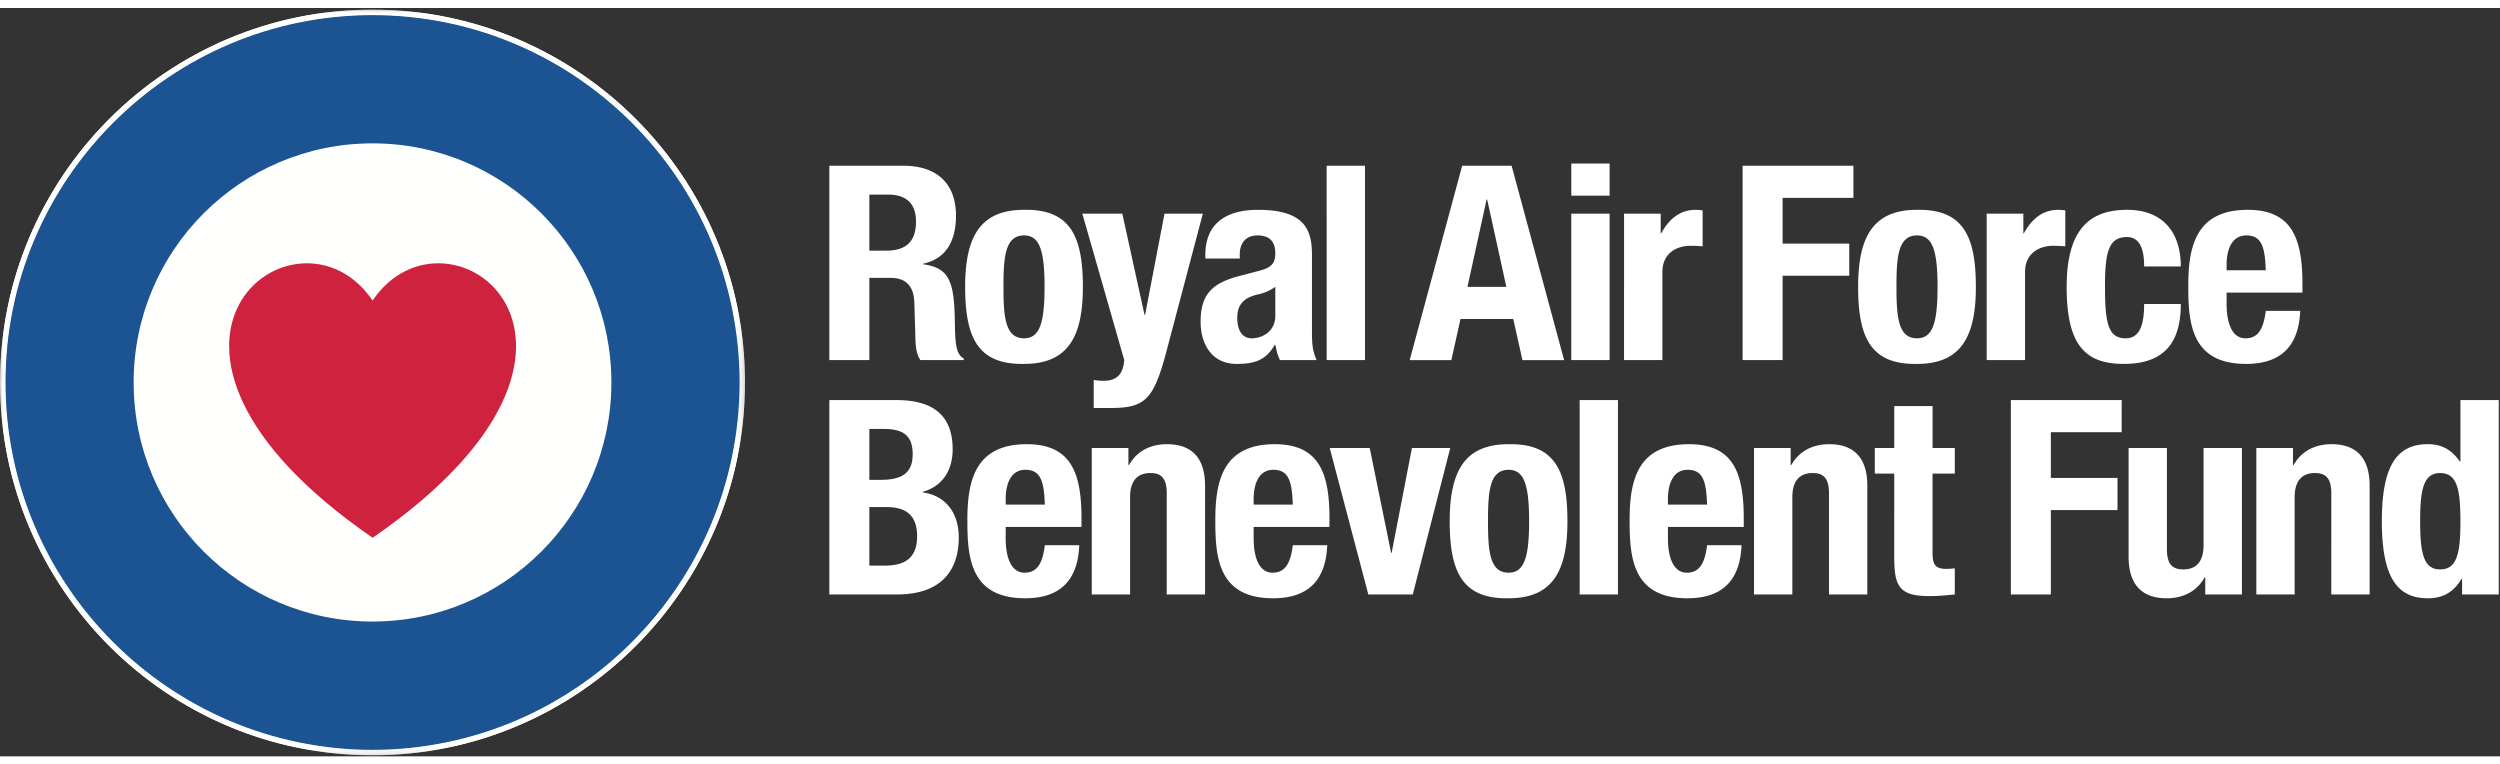
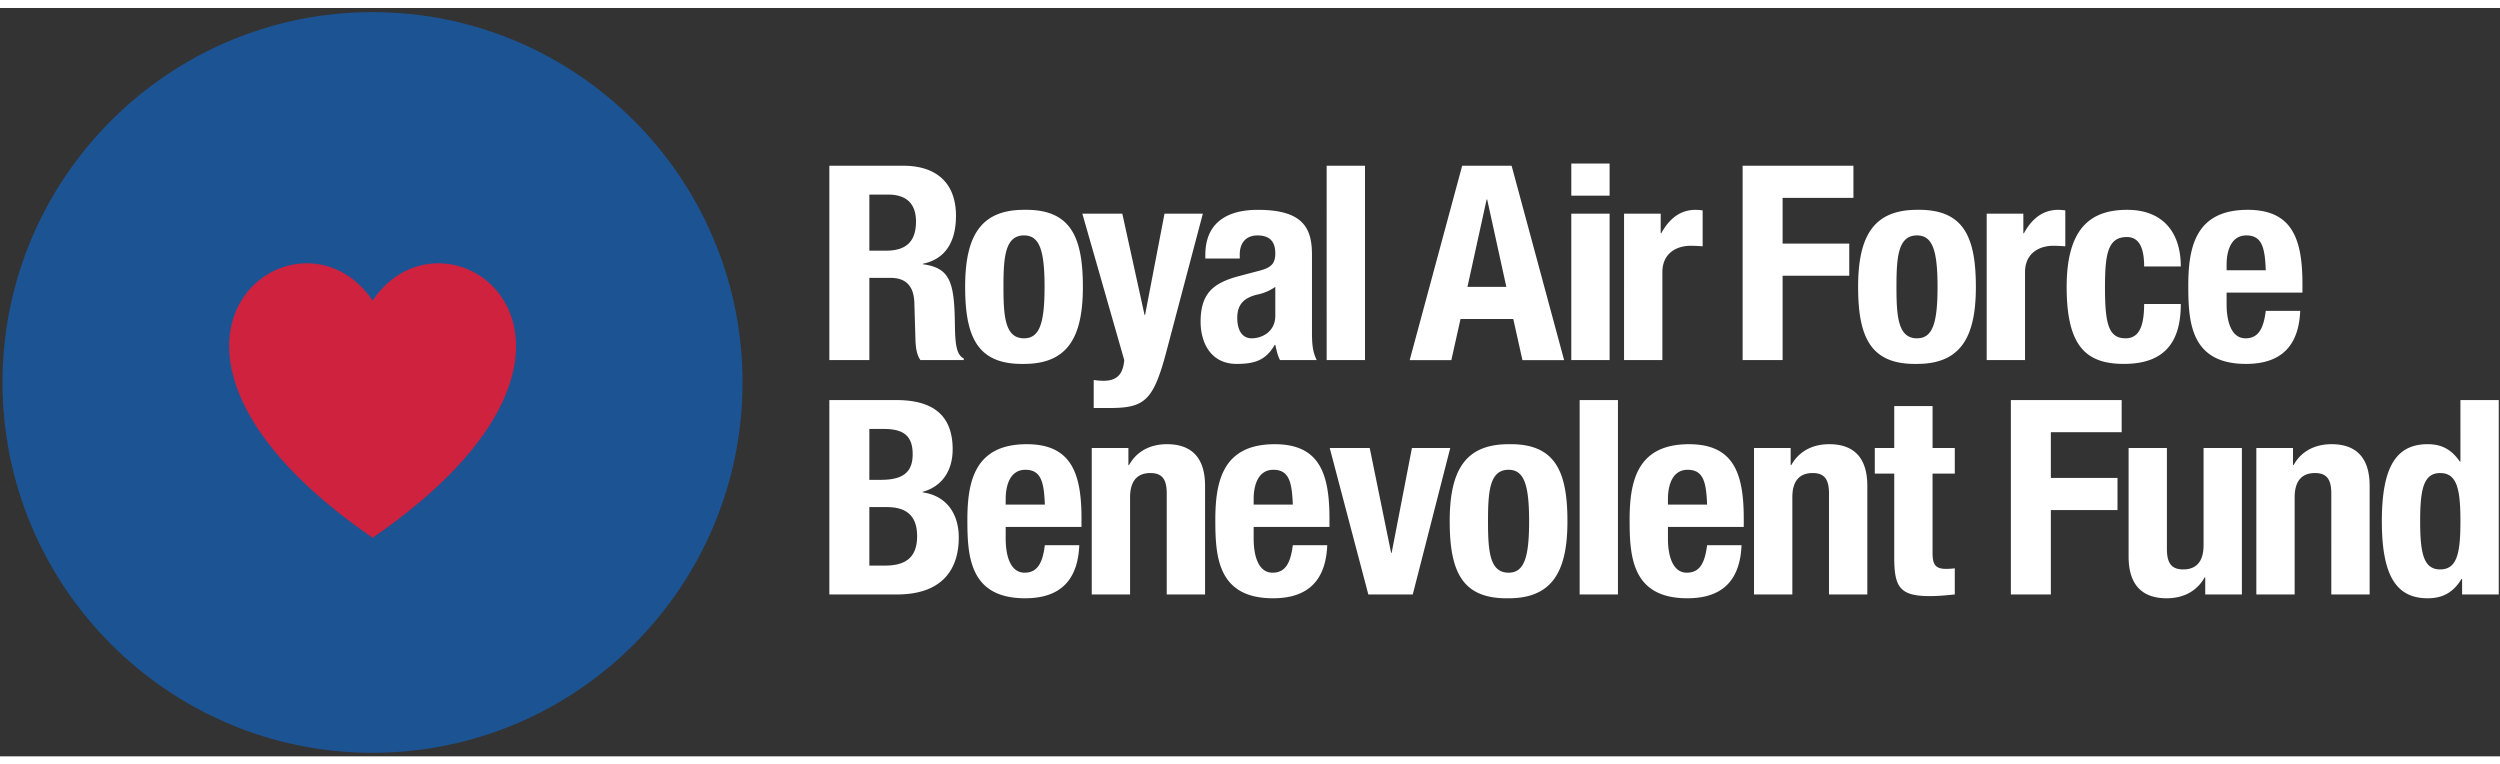
<svg xmlns="http://www.w3.org/2000/svg" xmlns:xlink="http://www.w3.org/1999/xlink" width="314" height="96" viewBox="0 0 304 91">
  <rect x="0" y="0" width="304" height="91" fill="#333333" stroke="none" />
  <defs>
-     <path id="a" d="M.011.008h90.585v90.67H.01z" />
-   </defs>
+     </defs>
  <g fill="none" fill-rule="evenodd">
    <path d="M45.297 90.57C20.49 90.57.304 70.365.304 45.532.304 20.703 20.49.502 45.297.502c24.811 0 44.995 20.2 44.995 45.031 0 24.833-20.184 45.036-44.995 45.036" fill="#1C5393" />
    <g transform="translate(0 .197)">
      <mask id="b" fill="#fff">
        <use xlink:href="#a" />
      </mask>
-       <path d="M45.297 90.335C20.51 90.335.341 70.15.341 45.337.34 20.527 20.509.342 45.297.342c24.79 0 44.959 20.184 44.959 44.995 0 24.812-20.169 44.998-44.959 44.998" stroke="#FFFFFE" stroke-width=".656" mask="url(#b)" />
-       <path d="M45.297 0C20.32 0 0 20.339 0 45.337c0 25 20.32 45.34 45.297 45.34 24.98 0 45.299-20.34 45.299-45.34C90.596 20.34 70.276 0 45.297 0m0 .611c24.682 0 44.69 20.027 44.69 44.726 0 24.703-20.008 44.73-44.69 44.73C20.62 90.066.61 70.04.61 45.336.61 20.638 20.62.611 45.297.611" fill="#FFFFFE" mask="url(#b)" />
    </g>
-     <path d="M45.297 74.608c16.042 0 29.048-13.02 29.048-29.075 0-16.056-13.006-29.071-29.048-29.071-16.042 0-29.046 13.015-29.046 29.071s13.004 29.075 29.046 29.075" fill="#FFFFFE" />
    <path d="M45.305 35.581c9.09-13.508 34.237 5.23.007 28.842-34.236-23.608-9.103-42.35-.007-28.842z" fill="#CF223E" />
    <path d="M105.712 29.51h2.025c2.332 0 3.648-.994 3.648-3.542 0-2.184-1.181-3.277-3.377-3.277h-2.296v6.818zm-4.863-10.328h8.984c3.984 0 6.414 2.052 6.414 6.09 0 3.145-1.283 5.264-4.017 5.827v.066c3.31.43 3.817 2.218 3.883 7.215.033 2.484.169 3.774 1.08 4.238v.198h-5.268c-.471-.662-.572-1.555-.607-2.482l-.134-4.535c-.069-1.854-.915-2.98-2.87-2.98h-2.602v9.997h-4.863V19.182zm23.671 20.985c1.89 0 2.499-1.82 2.499-6.255 0-4.436-.608-6.256-2.499-6.256-2.296 0-2.5 2.615-2.5 6.256 0 3.642.204 6.255 2.5 6.255m0-15.623c5.605-.1 7.158 3.178 7.158 9.368 0 6.091-1.822 9.368-7.158 9.368-5.605.099-7.158-3.177-7.158-9.368 0-6.09 1.822-9.368 7.158-9.368m8.474 20.688c.405.067.81.1 1.217.1 1.72 0 2.362-.926 2.497-2.517l-5.097-17.807h4.861l2.703 12.313h.066l2.363-12.313h4.662l-4.392 16.616c-1.618 6.157-2.668 7.019-6.99 7.019h-1.89v-3.41m22.083-11.321a5.777 5.777 0 01-1.993.893c-1.89.398-2.633 1.293-2.633 2.881 0 1.357.507 2.482 1.756 2.482 1.25 0 2.87-.795 2.87-2.747v-3.51zm-8.51-3.442v-.431c0-4.105 2.87-5.495 6.382-5.495 5.539 0 6.586 2.252 6.586 5.461v9.368c0 1.656.1 2.418.573 3.443h-4.456c-.307-.563-.44-1.257-.575-1.854h-.067c-1.08 1.854-2.397 2.317-4.627 2.317-3.242 0-4.39-2.713-4.39-5.097 0-3.343 1.385-4.7 4.592-5.56l2.635-.696c1.384-.364 1.857-.893 1.857-2.086 0-1.356-.609-2.184-2.16-2.184-1.419 0-2.163.926-2.163 2.317v.497h-4.187zm14.755 12.345h4.66V19.18h-4.66zm17.12-8.903h4.728l-2.33-10.626h-.068l-2.33 10.626zm-.643-14.73h6.012l6.384 23.635h-5.068l-1.113-4.999h-6.417l-1.115 4.999h-5.065l6.382-23.635zm13.27 23.633h4.658V25.007h-4.658v17.808zm0-19.992h4.658v-3.906h-4.658v3.906zm6.415 2.185h4.456v2.382h.068c.944-1.72 2.263-2.846 4.189-2.846a7 7 0 01.845.067v4.369a21.222 21.222 0 00-1.452-.066c-1.622 0-3.445.827-3.445 3.21v10.692h-4.66V25.008m14.417-5.827h13.475v3.907h-8.612v5.561h8.104v3.906h-8.104v10.261h-4.863V19.181m21.206 20.986c1.89 0 2.498-1.82 2.498-6.255 0-4.436-.609-6.256-2.498-6.256-2.297 0-2.498 2.615-2.498 6.256 0 3.642.2 6.255 2.498 6.255m0-15.623c5.606-.1 7.158 3.178 7.158 9.368 0 6.091-1.823 9.368-7.158 9.368-5.606.099-7.16-3.177-7.16-9.368 0-6.09 1.825-9.368 7.16-9.368m8.473.464h4.458v2.382h.068c.946-1.72 2.261-2.846 4.189-2.846a7 7 0 01.845.067v4.369a21.278 21.278 0 00-1.454-.066c-1.622 0-3.443.827-3.443 3.21v10.692h-4.663V25.008m19.146 6.421c0-1.721-.337-3.576-2.092-3.576-2.297 0-2.669 1.988-2.669 6.09 0 4.404.404 6.224 2.5 6.224 1.553 0 2.261-1.29 2.261-4.17h4.458c0 4.667-1.992 7.282-6.921 7.282-4.66 0-6.958-2.217-6.958-9.367 0-7.316 3.072-9.368 7.363-9.368 4.287 0 6.516 2.683 6.516 6.885h-4.458m14.791.464c-.102-2.715-.44-4.237-2.365-4.237-1.858 0-2.398 1.888-2.398 3.542v.695h4.763zm-4.763 2.714v1.424c0 2.086.574 4.136 2.297 4.136 1.554 0 2.195-1.157 2.466-3.341h4.187c-.169 4.136-2.195 6.454-6.585 6.454-6.754 0-7.025-5.097-7.025-9.534 0-4.767.945-9.202 7.226-9.202 5.438 0 6.655 3.575 6.655 9.037v1.026h-9.22zM105.712 67.805h1.89c2.332 0 3.919-.827 3.919-3.574s-1.587-3.541-3.715-3.541h-2.094v7.115zm0-10.427h1.384c2.668 0 3.885-.893 3.885-3.11 0-2.252-1.116-3.079-3.512-3.079h-1.757v6.189zm-4.863-9.7h8.138c3.985 0 6.856 1.458 6.856 5.993 0 2.55-1.25 4.504-3.647 5.164v.066c2.667.364 4.39 2.35 4.39 5.496 0 3.706-1.858 6.919-7.53 6.919h-8.207V47.679zm26.204 12.713c-.102-2.713-.44-4.237-2.366-4.237-1.856 0-2.396 1.888-2.396 3.542v.695h4.762zm-4.762 2.714v1.424c0 2.086.574 4.138 2.296 4.138 1.554 0 2.195-1.159 2.466-3.343h4.187c-.169 4.138-2.195 6.454-6.584 6.454-6.755 0-7.024-5.097-7.024-9.534 0-4.766.944-9.2 7.224-9.2 5.439 0 6.653 3.572 6.653 9.036v1.025h-9.218zm10.467-9.599h4.456v2.086h.068c.981-1.757 2.668-2.55 4.627-2.55 2.904 0 4.626 1.556 4.626 5.064v13.21h-4.66V59.034c0-1.788-.607-2.483-1.992-2.483-1.588 0-2.465.962-2.465 2.946v11.819h-4.66v-17.81m24.448 6.885c-.103-2.713-.44-4.237-2.364-4.237-1.858 0-2.398 1.888-2.398 3.542v.695h4.762zm-4.762 2.714v1.424c0 2.086.575 4.138 2.296 4.138 1.553 0 2.195-1.159 2.466-3.343h4.187c-.17 4.138-2.195 6.454-6.586 6.454-6.753 0-7.024-5.097-7.024-9.534 0-4.766.947-9.2 7.226-9.2 5.438 0 6.653 3.572 6.653 9.036v1.025h-9.218zm19.246-9.599h4.661l-4.559 17.81h-5.403l-4.694-17.81h4.863l2.6 12.743h.067l2.466-12.743m11.749 15.161c1.89 0 2.5-1.82 2.5-6.255 0-4.437-.61-6.258-2.5-6.258-2.297 0-2.499 2.616-2.499 6.258 0 3.639.202 6.255 2.499 6.255m0-15.624c5.605-.1 7.16 3.176 7.16 9.369 0 6.089-1.825 9.367-7.16 9.367-5.606.098-7.157-3.18-7.157-9.367 0-6.091 1.82-9.369 7.157-9.369m8.645 18.271h4.658V47.679h-4.658zm15.497-10.923c-.102-2.713-.437-4.237-2.365-4.237-1.855 0-2.396 1.888-2.396 3.542v.695h4.761zm-4.76 2.714v1.424c0 2.086.574 4.138 2.295 4.138 1.554 0 2.196-1.159 2.465-3.343h4.189c-.17 4.138-2.195 6.454-6.584 6.454-6.755 0-7.026-5.097-7.026-9.534 0-4.766.944-9.2 7.227-9.2 5.437 0 6.652 3.572 6.652 9.036v1.025h-9.219zm10.467-9.599h4.456v2.086h.068c.98-1.757 2.667-2.55 4.626-2.55 2.904 0 4.627 1.556 4.627 5.064v13.21h-4.66V59.034c0-1.788-.607-2.483-1.993-2.483-1.588 0-2.464.962-2.464 2.946v11.819h-4.66v-17.81m17.051-5.098H235v5.097h2.702v3.112h-2.703v9.632c0 1.391.305 1.954 1.657 1.954.371 0 .743-.033 1.046-.066v3.177c-1.014.1-1.96.2-3.038.2-3.649 0-4.323-1.093-4.323-4.702V56.617h-2.366v-3.112h2.366v-5.097m14.18-.728h13.473v3.906h-8.61v5.561h8.104v3.907h-8.104v10.26h-4.863V47.68m23.636 21.55h-.068c-.978 1.754-2.669 2.549-4.625 2.549-2.903 0-4.626-1.556-4.626-5.066V53.507h4.658v12.28c0 1.786.609 2.482 1.992 2.482 1.589 0 2.466-.96 2.466-2.945V53.507h4.66v17.809h-4.457V69.23m6.213-15.724h4.457v2.086h.066c.98-1.757 2.667-2.55 4.629-2.55 2.903 0 4.626 1.556 4.626 5.064v13.21h-4.662V59.034c0-1.788-.607-2.483-1.99-2.483-1.589 0-2.466.962-2.466 2.946v11.819h-4.66v-17.81m22.352 14.764c2.06 0 2.466-1.987 2.466-5.86s-.406-5.858-2.466-5.858c-2.024 0-2.431 1.985-2.431 5.858 0 3.873.407 5.86 2.431 5.86m2.669 1.159h-.069c-1.012 1.654-2.295 2.35-4.118 2.35-3.817 0-5.572-2.749-5.572-9.37 0-6.618 1.755-9.367 5.572-9.367 1.757 0 2.936.695 3.916 2.12h.068V47.68h4.66v23.635h-4.457v-1.886" fill="#fff" />
  </g>
</svg>